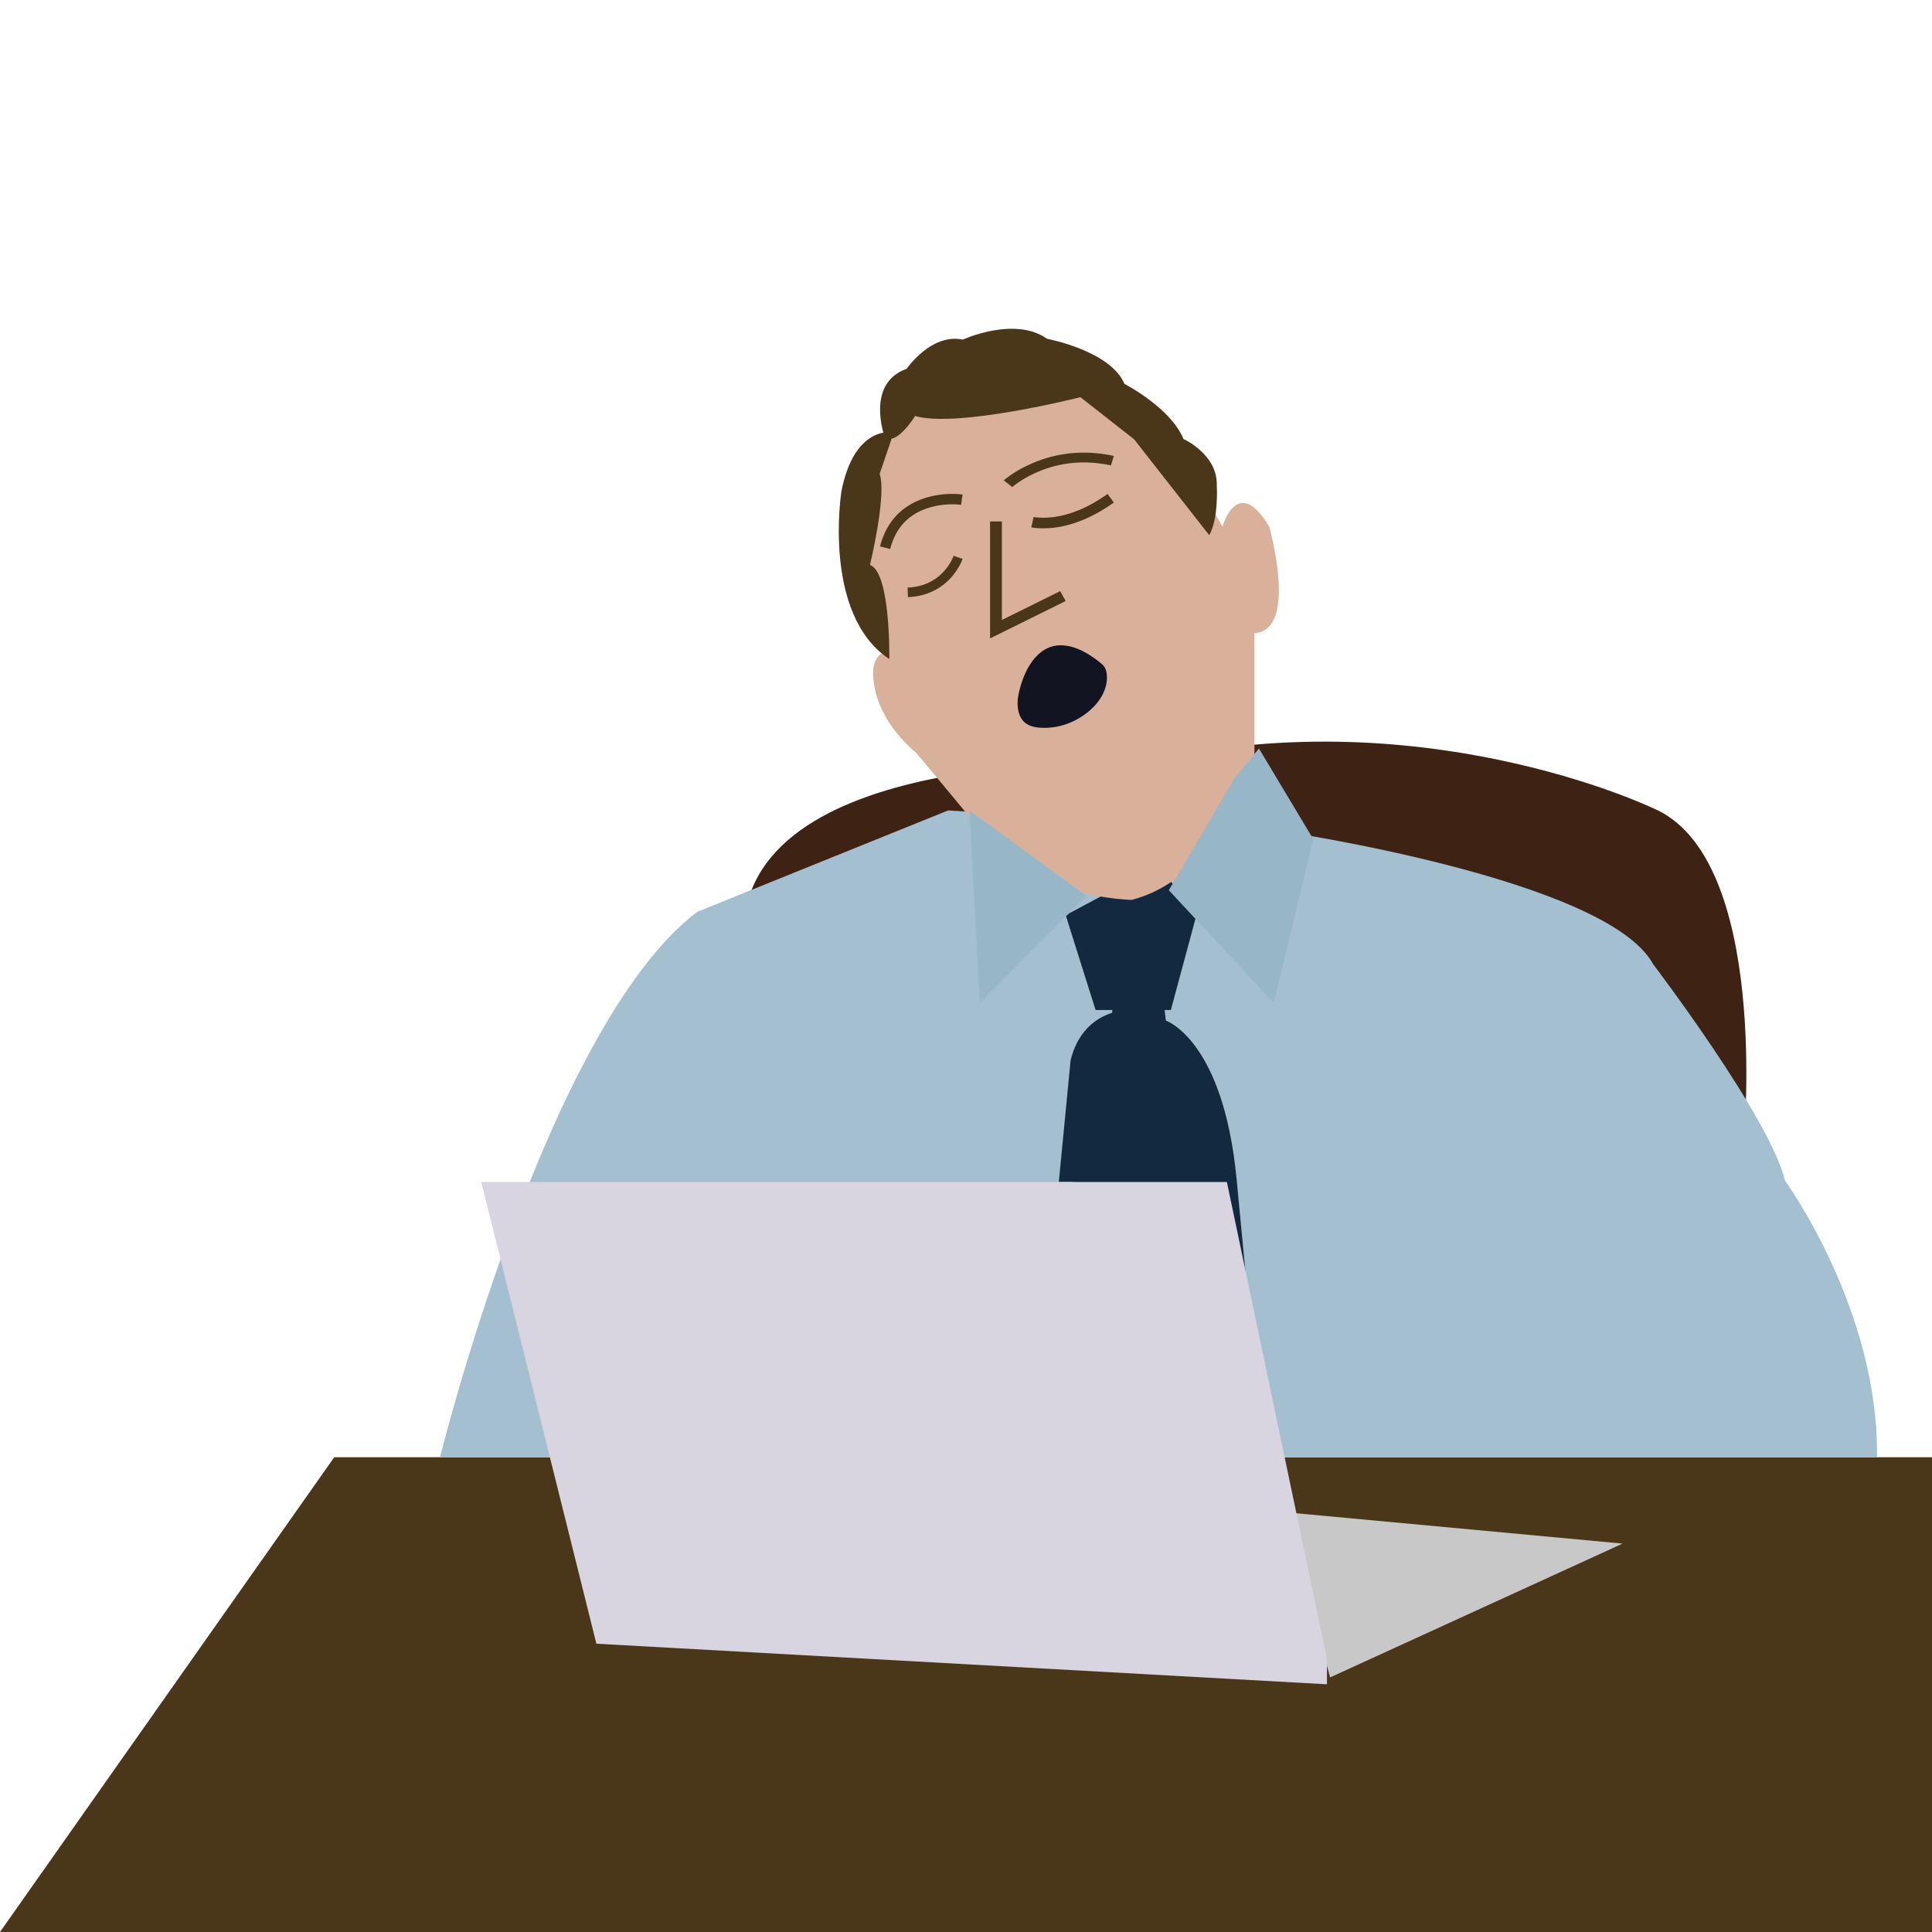
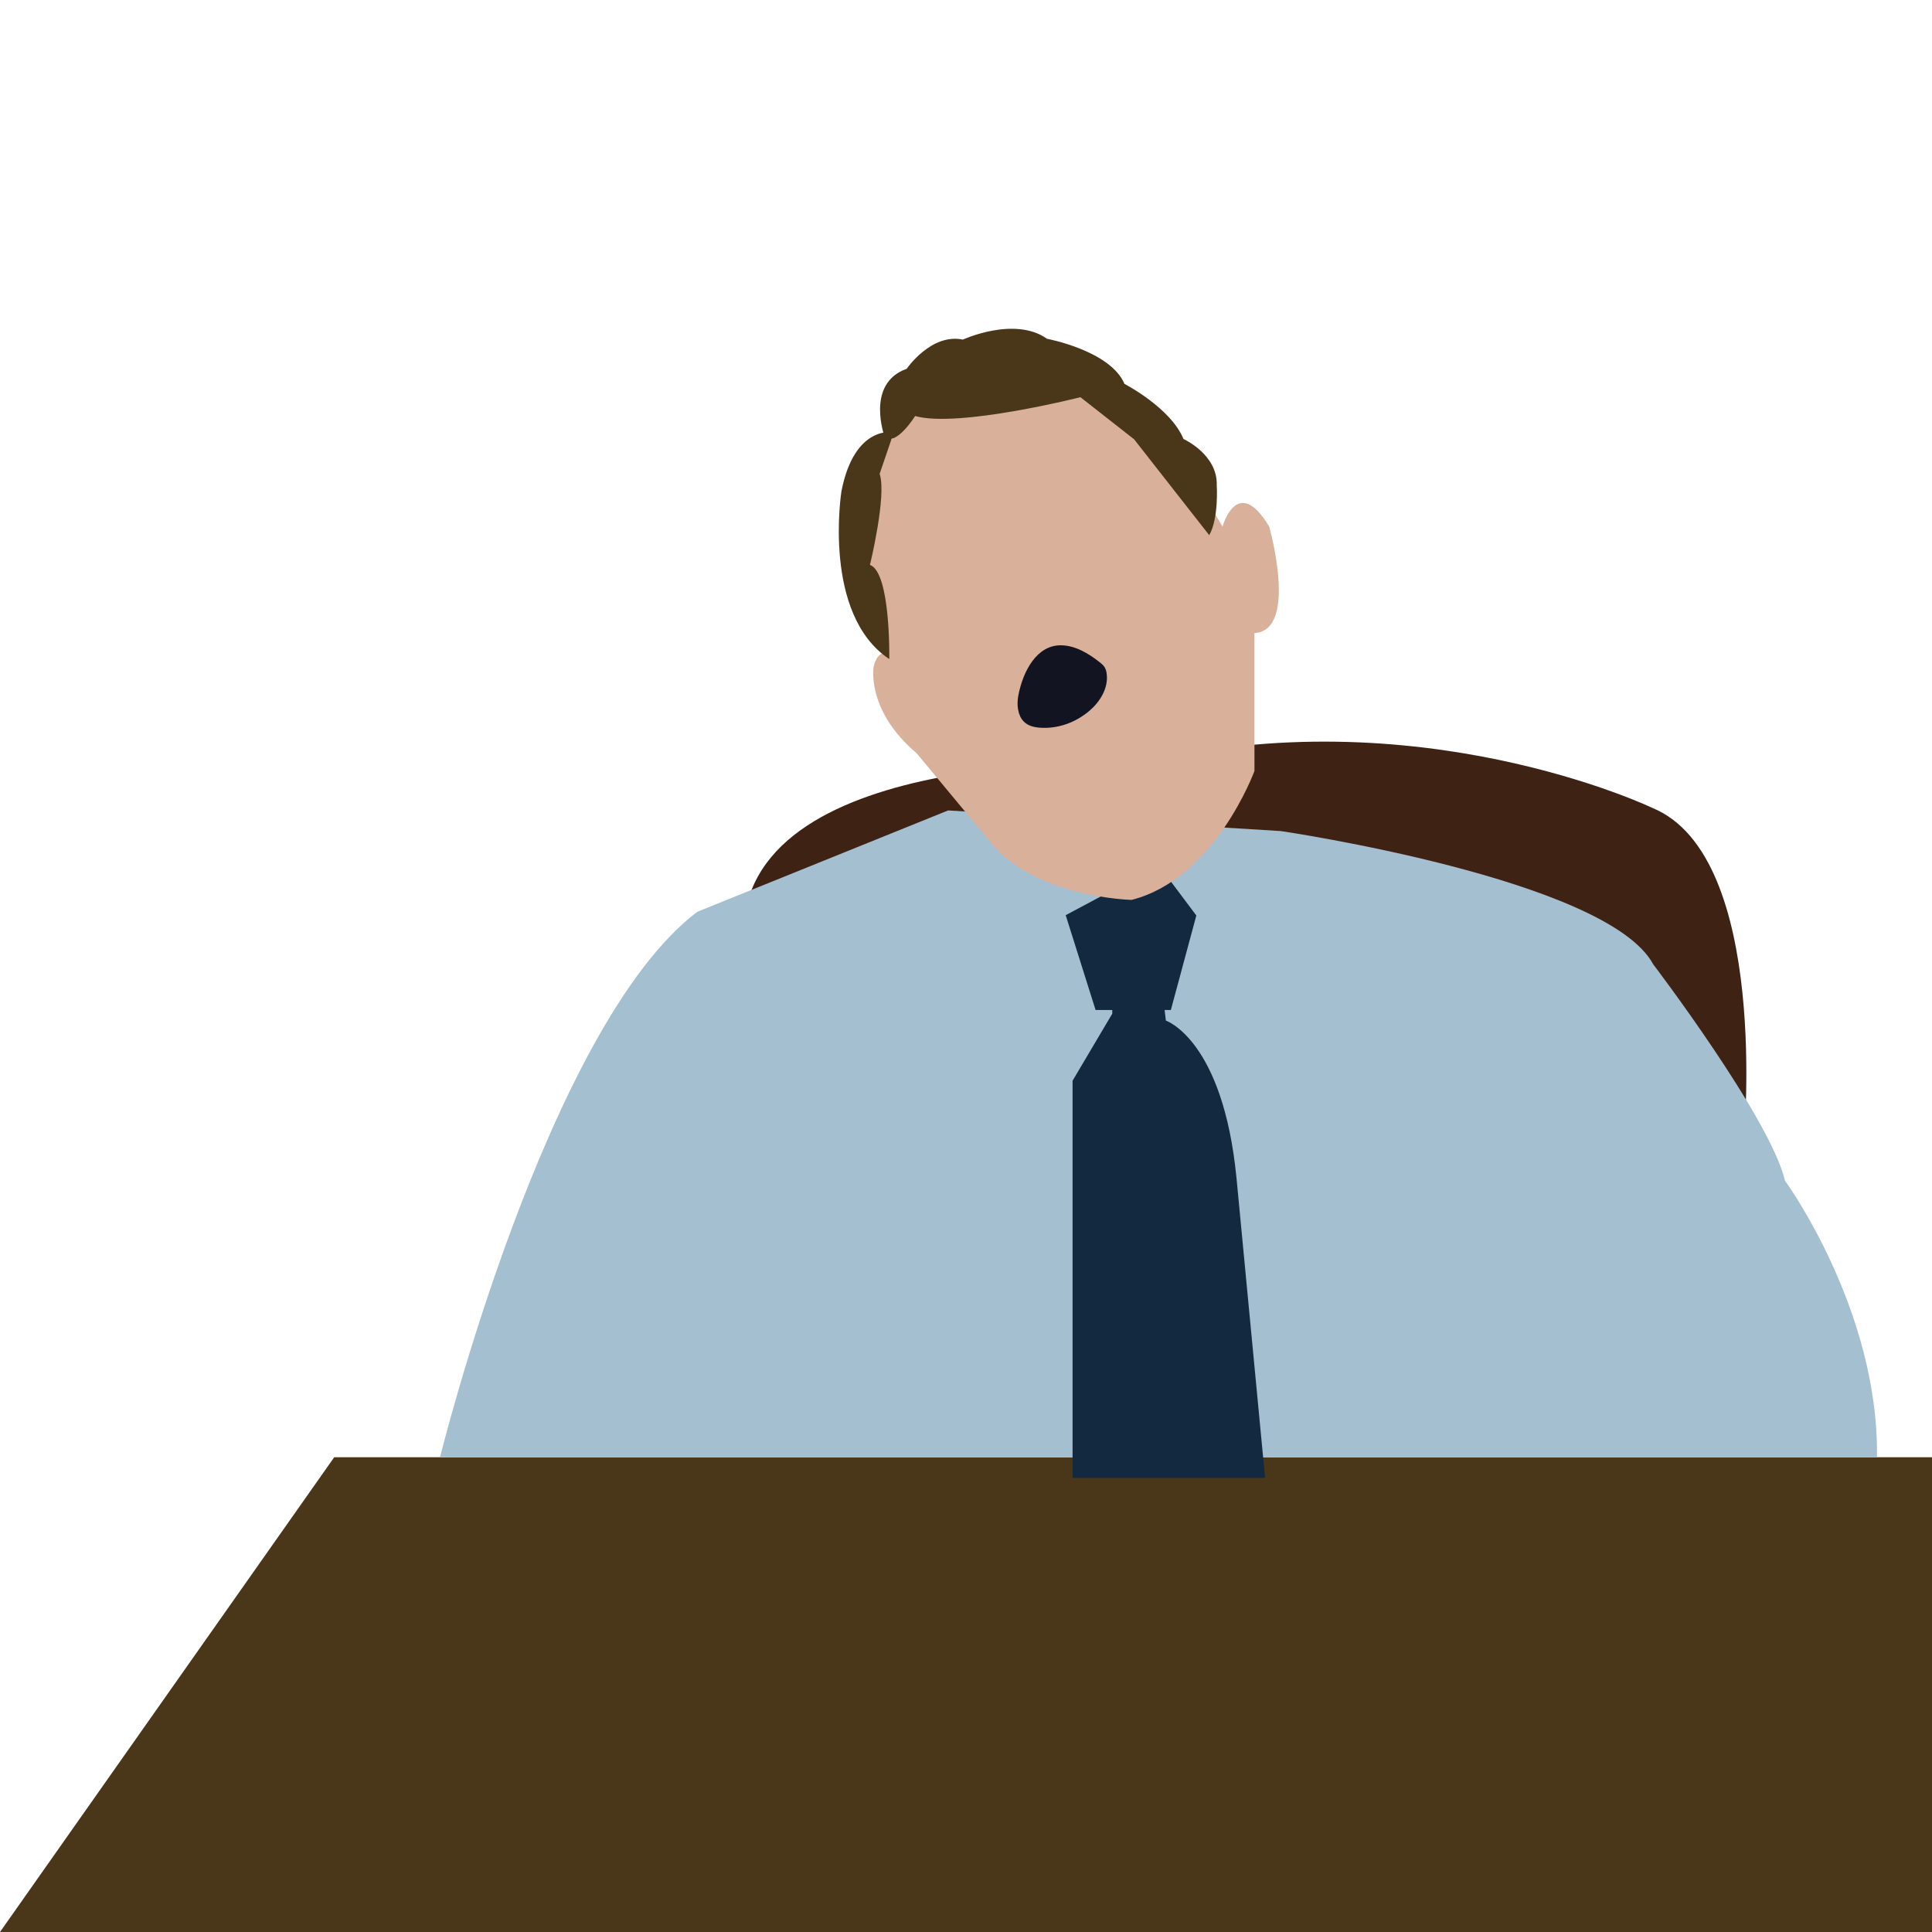
<svg xmlns="http://www.w3.org/2000/svg" width="570" height="570" viewBox="0 0 570 570">
  <g fill="none" fill-rule="evenodd">
    <path d="M0 570h570V429.927H98.606z" fill="#4A3619" />
    <path d="M514.457 336.545s7.929-83.885-26.957-98.185c0 0-69.395-33.244-151.248-13.047 0 0-111.19-6.029-116.739 46.408-5.55 52.438 0 3.31 0 3.31l294.944 61.514z" fill="#3E2214" />
    <path d="M377.892 245.193s96.265 14.116 109.841 39.28c0 0 34.557 45.415 38.877 63.828 0 0 27.77 38.051 27.152 81.626h-423.94s31.471-127.282 75.902-160.917l73.993-29.907 98.175 6.09z" fill="#A4BFD0" />
    <path fill="#13293F" d="m314.413 270.006 8.817 27.968h22.21l7.514-27.874-11.06-14.757z" />
    <path d="M316.441 436.017V318.846l11.714-19.782v-11.24h14.239l1.573 13.285s16.853 5.598 20.845 46.511l8.426 88.397h-56.797z" fill="#13293F" />
    <path d="M370.104 186.771v40.686s-11.602 31.818-36.256 38.037c0 0-29.004-.648-42.056-17.558l-21.753-26.19s-11.64-21.226-9.083-29.884c0 0-22.822-47.22 2.557-62.559 0 0 10.151-28.5 40.606-20.848 0 0 31.905 4.082 56.558 46.91 0 0 4.35-15.704 13.777 0 0 0 8.701 30.692-4.35 31.406" fill="#D9B19A" />
    <path d="M270.51 196.806s-10.734-9.886-12.778 0c0 0-2.536 14.652 16.111 28.087l-3.332-28.087z" fill="#D9B19A" />
-     <path d="M302.557 137.607c7.379-3.664 15.974-5.15 25.472-3.213l.583.123-.855 2.796c-8.778-1.913-16.667-.593-23.466 2.783a31.97 31.97 0 0 0-4.234 2.51l-.243.174-.446.331-.202.156-.365.294-.153.13-2.491-1.978.218-.19.28-.23.164-.129.371-.284.432-.318.239-.17a35.436 35.436 0 0 1 4.696-2.785zM271.432 147.471c3.983-1.575 8.128-1.95 11.733-1.66l.493.045.328.04-.44 3.036-.347-.04-.281-.024c-3.174-.254-6.872.08-10.346 1.454-4.8 1.898-8.237 5.474-9.828 11.225l-.11.414-2.99-.758c1.792-6.983 5.987-11.439 11.788-13.732zM326.768 145.721l1.844 2.534c-8.89 6.378-17.099 8.187-23.437 7.469l-.476-.062-.344-.058-.085-.017.662-3.056.212.036.388.05c5.49.623 12.74-.94 20.772-6.567l.464-.329zM281.344 163.991l2.642.89-.095.265c-.018.05-.038.1-.06.154l-.144.346a18.135 18.135 0 0 1-3.256 4.928c-2.968 3.2-6.972 5.245-12.098 5.573l-.455.025-.12-2.815c4.589-.2 8.068-1.934 10.642-4.71a15.337 15.337 0 0 0 2.312-3.258c.203-.384.369-.739.499-1.053l.074-.184.06-.16zM295.587 153.841v29.072l17.206-8.51 1.62 2.912-22.313 11.037v-34.51z" fill="#4A3619" fill-rule="nonzero" />
    <path d="M325.916 196.889c-.372-.617-.914-1.068-1.45-1.491-3.414-2.703-7.29-4.964-11.414-5.015-7.104-.087-11.194 7.46-12.614 14.8-.52 2.69-.195 5.837 1.574 7.664 1.268 1.31 3.04 1.713 4.728 1.842 5.244.398 10.59-1.442 14.81-5.1 2.94-2.546 5.48-6.507 4.968-10.74-.08-.658-.237-1.316-.55-1.872-.017-.03-.034-.06-.052-.088" fill="#131422" />
    <path d="M269.988 122.738s-5.554 8.954-8.952 6.273c0 0-5.856-15.83 6.457-20.2 0 0 7.219-10.579 16.575-8.618 0 0 15.282-7.02 24.828-.243 0 0 18.73 3.498 22.847 13.306 0 0 13.618 7.02 17.418 16.257 0 0 10.131 4.55 9.818 13.708 0 0 .634 9.655-2.217 14.68L334.593 129.6l-15.834-12.417s-36.103 9.149-48.77 5.555" fill="#4A3619" />
    <path d="M262.366 194.442s.451-25.576-5.7-27.773c0 0 5.018-20.603 2.853-26.859l4.182-12.262s-11.568-2.466-15.452 17.4c0 0-5.76 36.305 14.117 49.494" fill="#4A3619" />
-     <path fill="#97B7C9" d="m364.2 229.586 7.23-8.753 16.008 26.715-11.62 48.396-30.978-33.297zM289.072 295.944l31.426-31.635-34.484-25.206z" />
-     <path d="m343.165 312.827-10.654-14.853s-13.035.026-16.651 14.853l-3.476 35.898h34.484l-3.703-35.898z" fill="#13293F" />
-     <path fill="#C9C8C8" d="m392.423 494.888-13.1-48.72 99.396 9.24" />
-     <path fill="#D8D4E0" d="M141.993 348.725h219.975l29.527 140.709v7.484l-215.546-11.975z" />
  </g>
</svg>